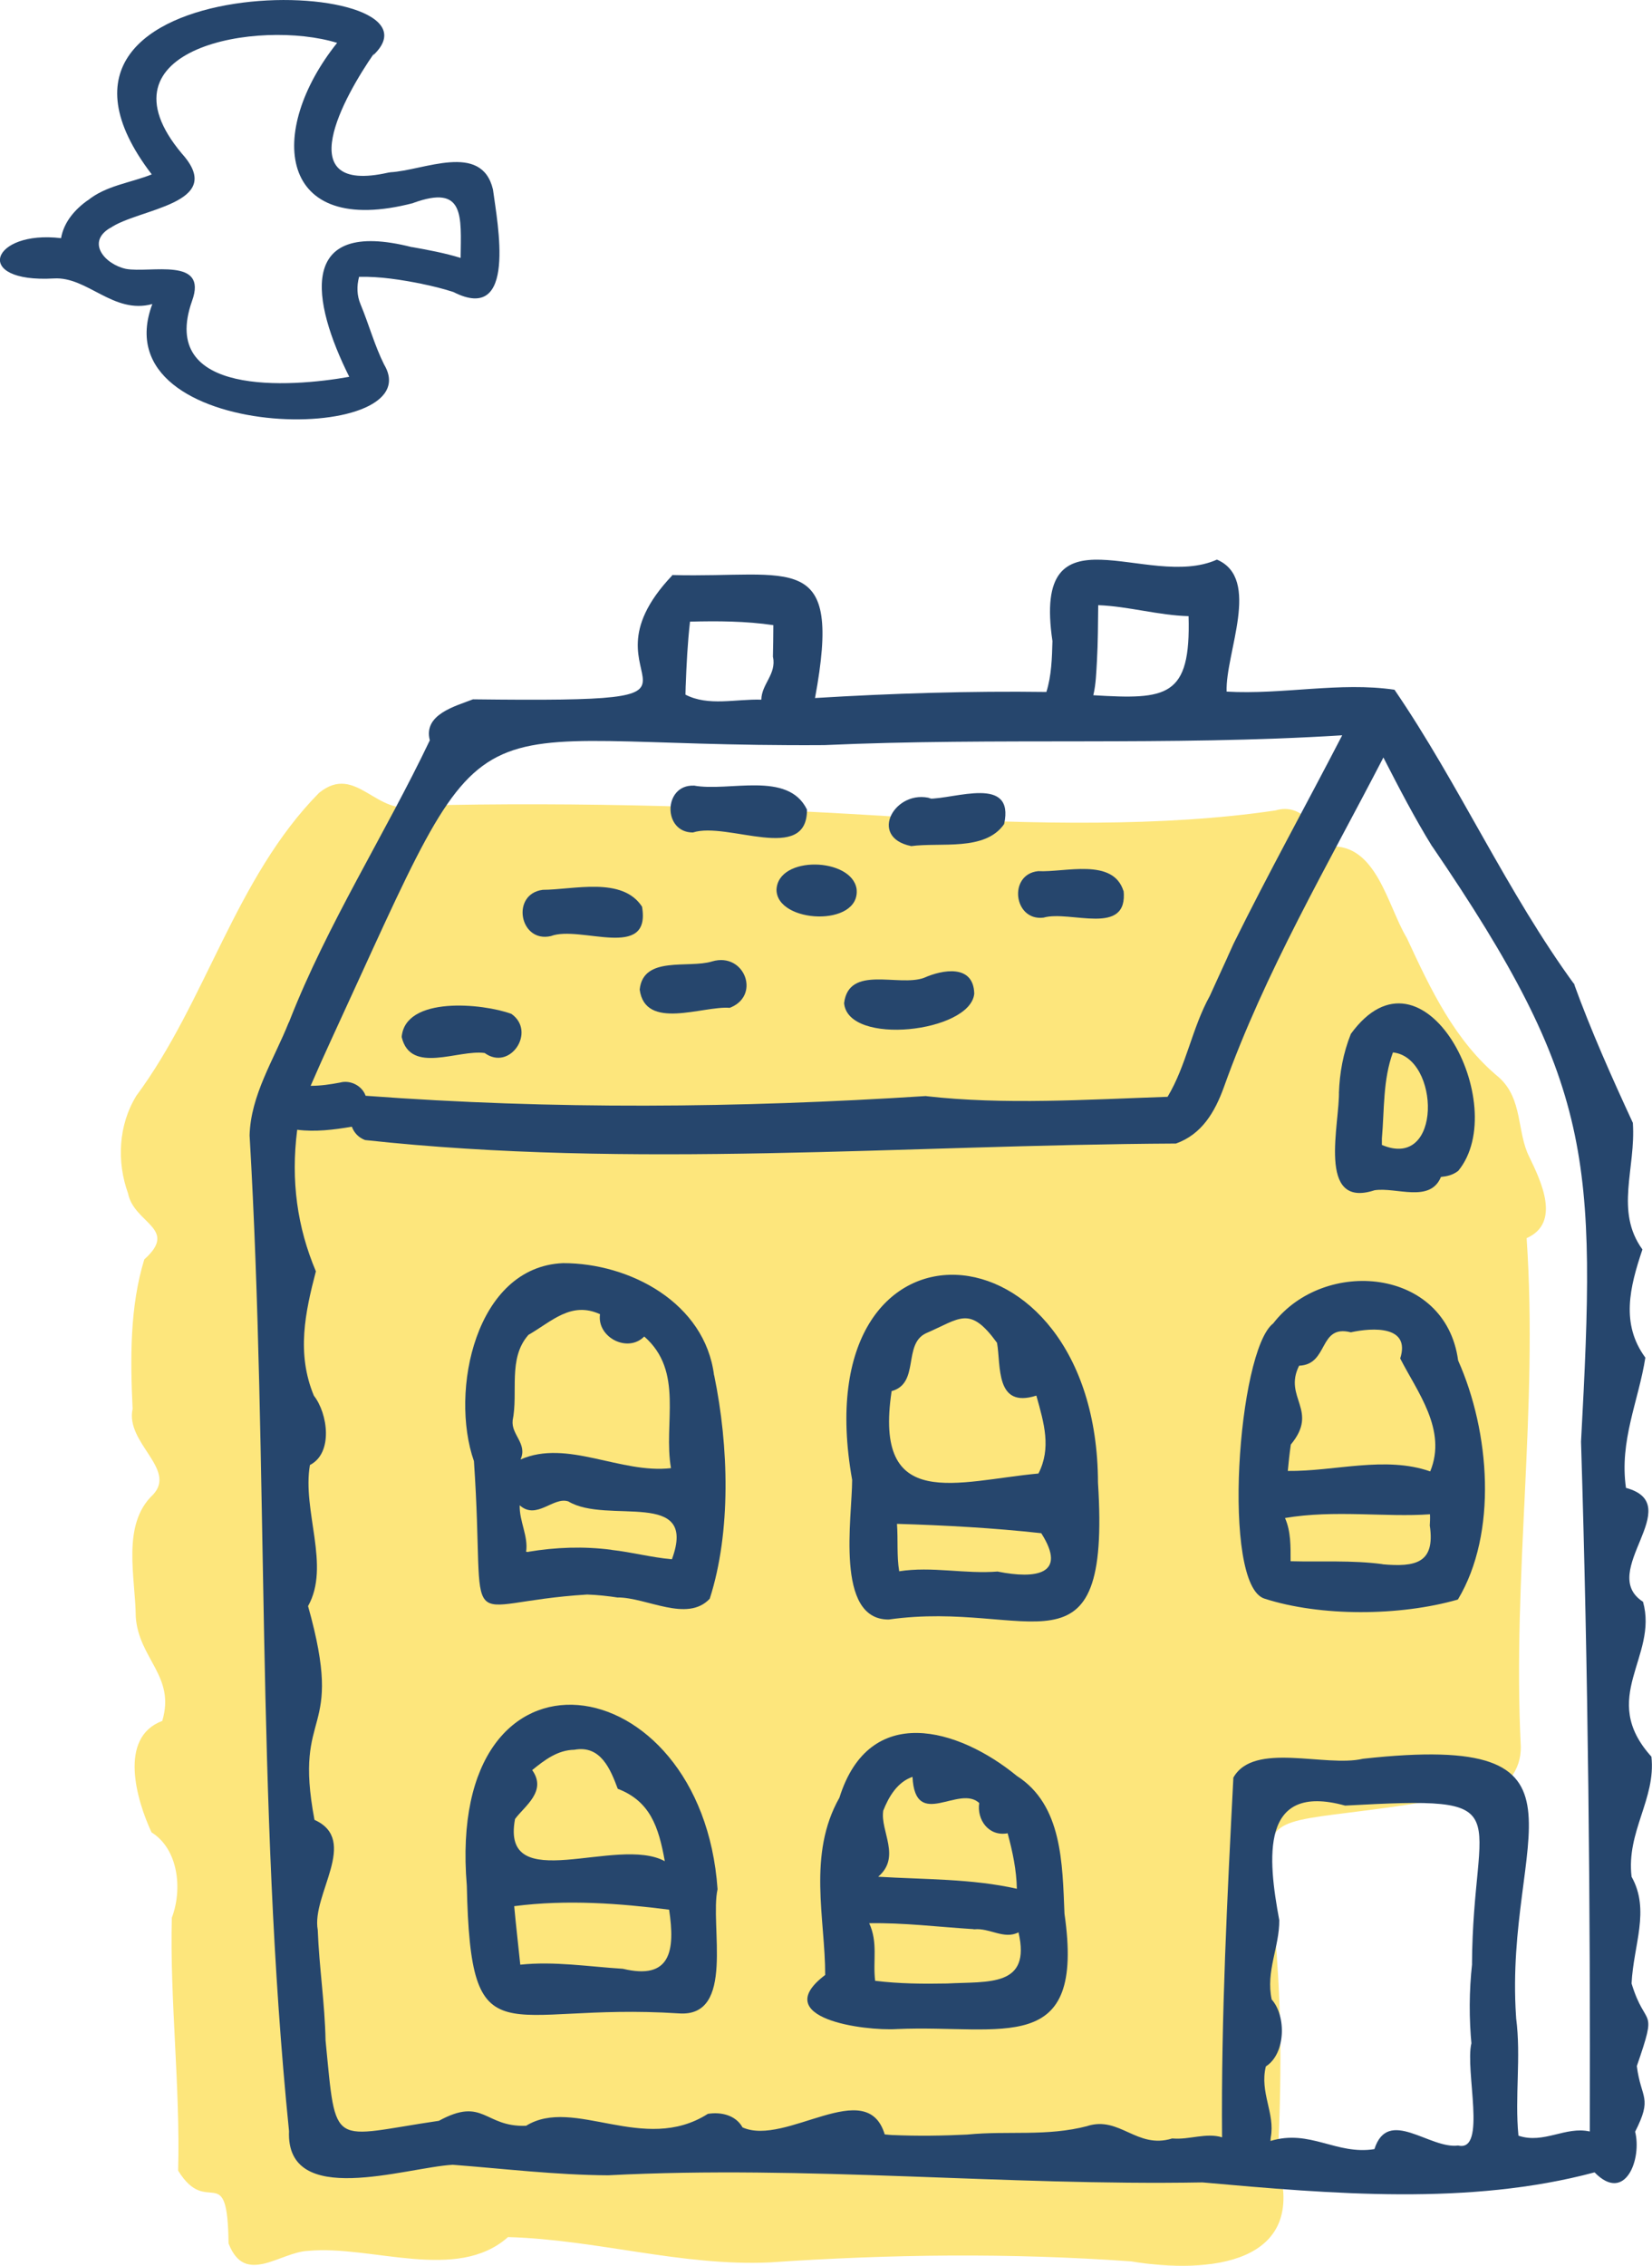
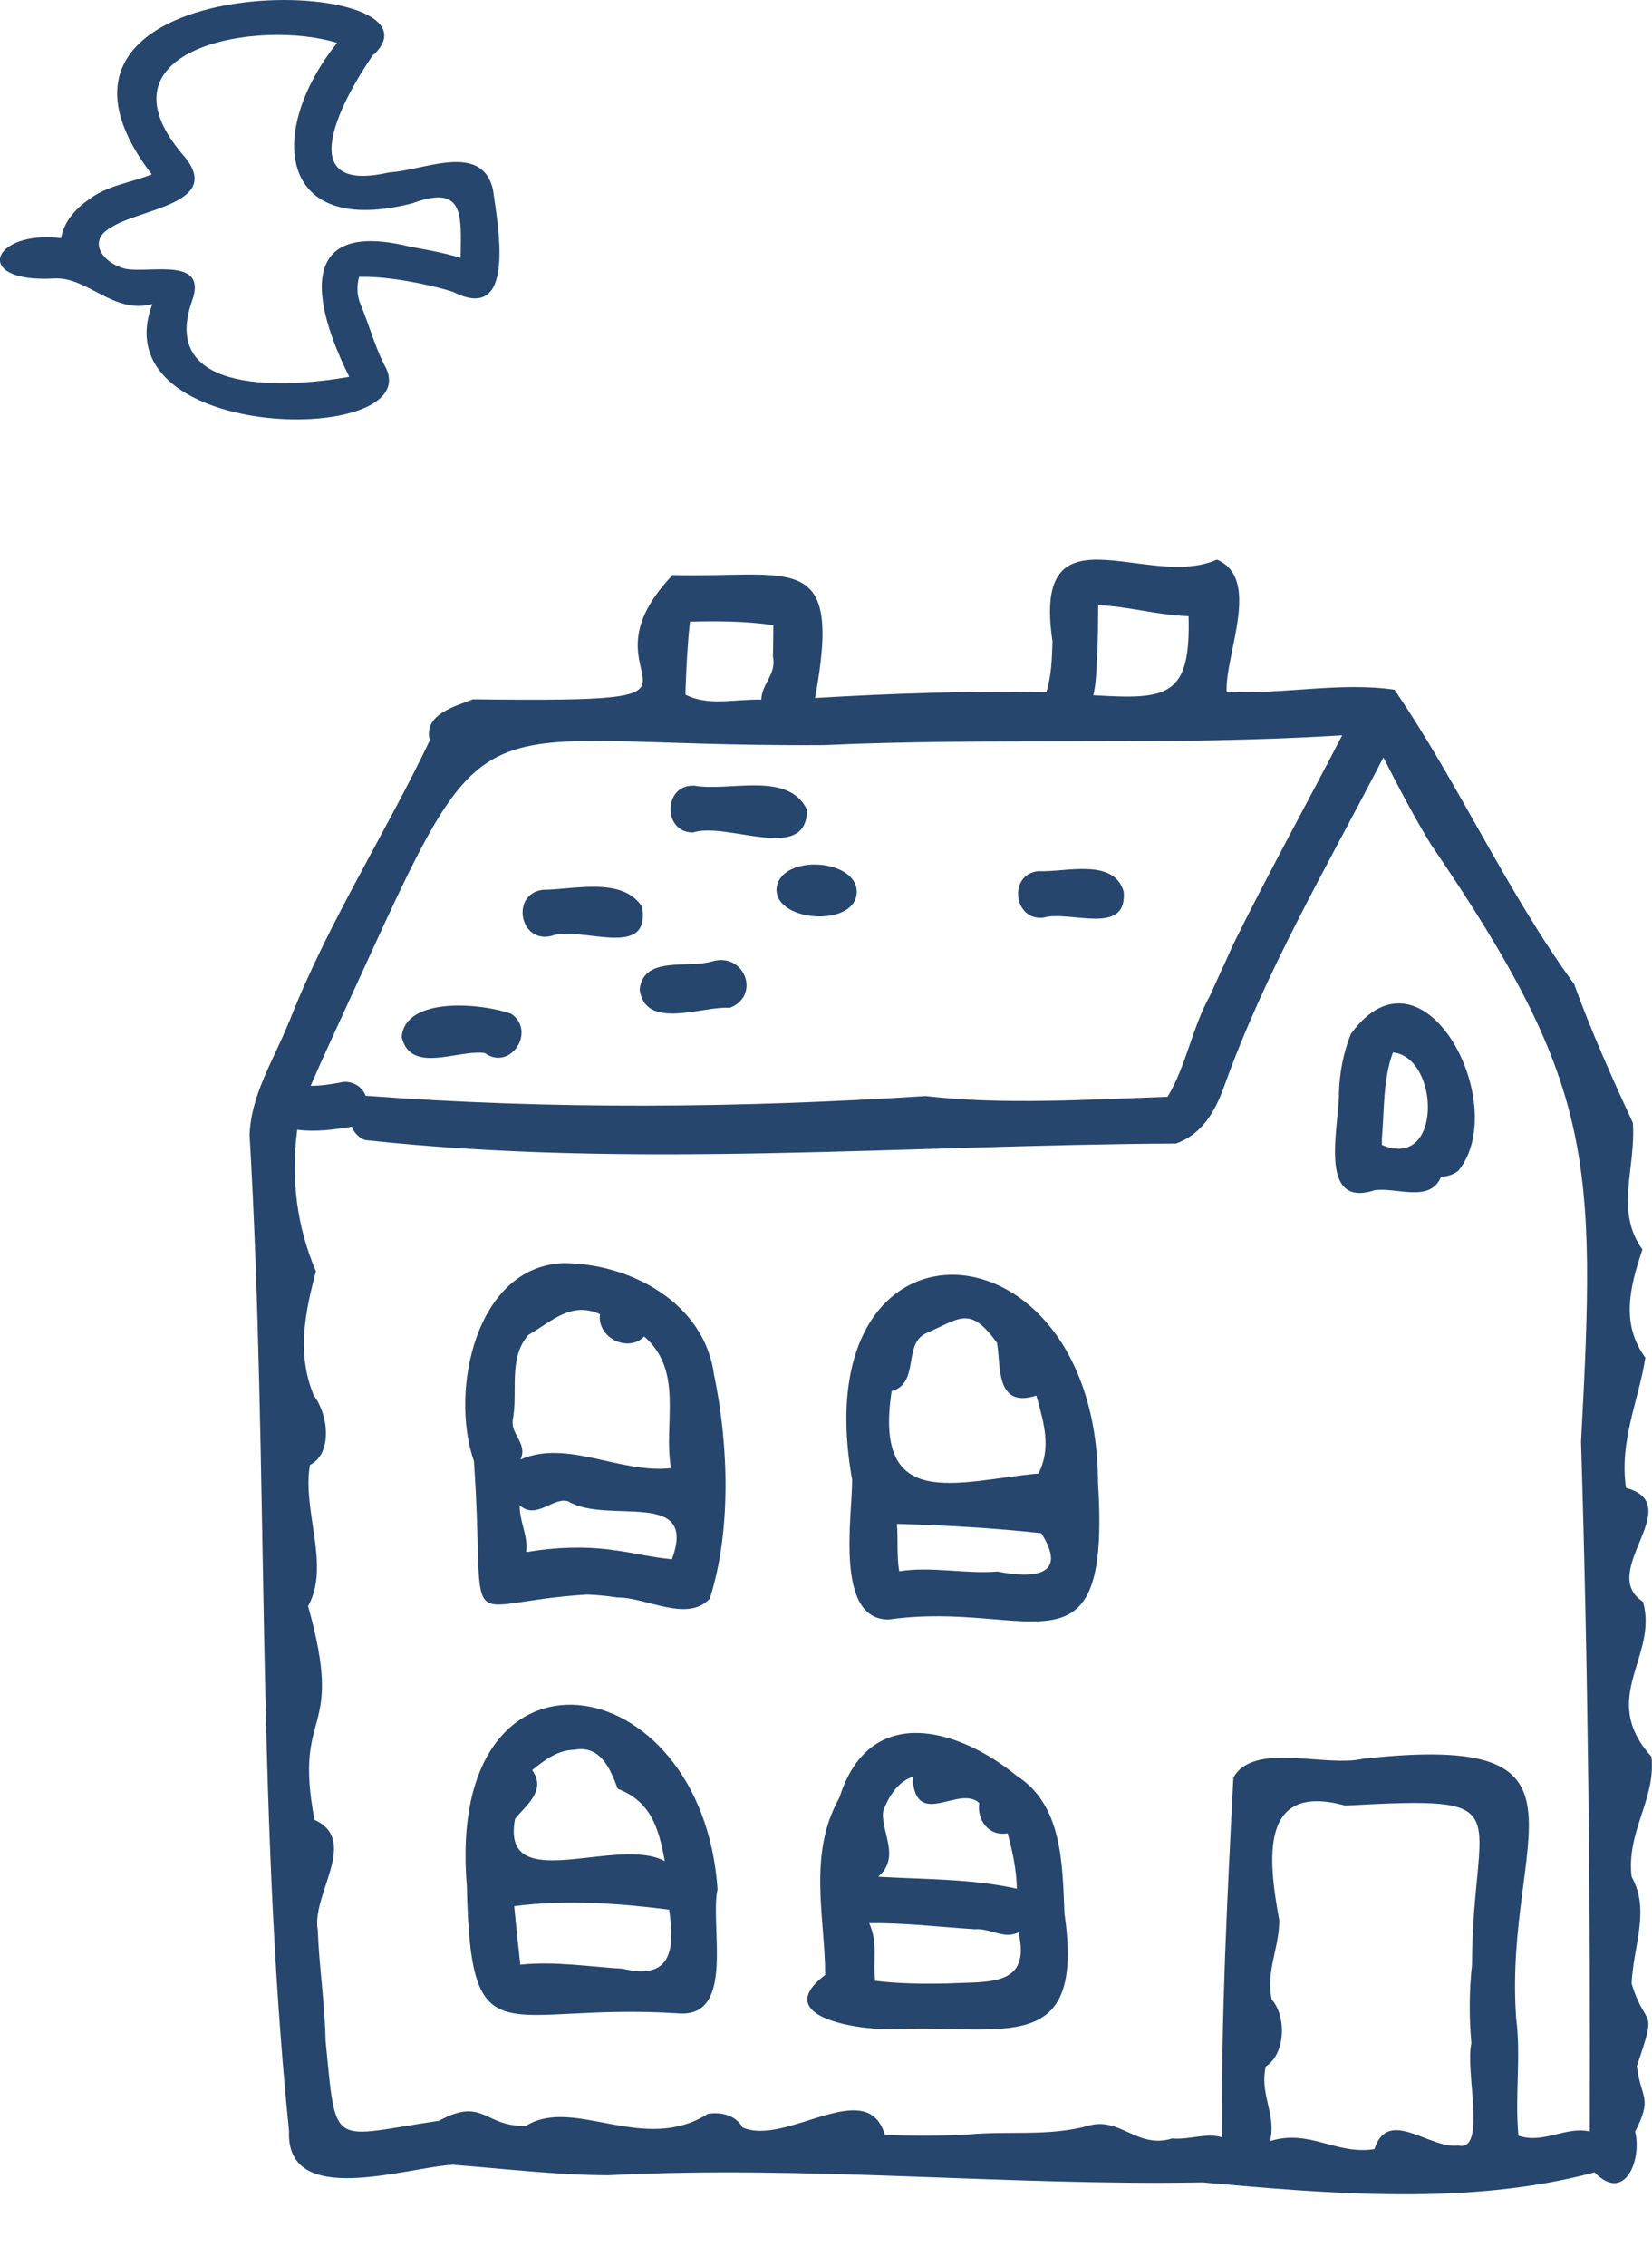
<svg xmlns="http://www.w3.org/2000/svg" id="_レイヤー_2" viewBox="0 0 141.52 193.97">
  <g id="_レイヤー_1-2">
    <path d="M38.86,25.01c5.46,2.76,3.76-5.86,3.37-8.79-.97-4.1-5.95-1.61-8.82-1.47h.03c-.06.01-.13.02-.19.03-8.49,1.91-3.78-6.51-1.2-10.22-.03.06-.06.12-.09.18C39.56-2.35-.99-3.34,13,14.93c-1.85.74-3.93.95-5.51,2.25.02-.02.05-.04.08-.07-1.15.8-2.1,1.9-2.34,3.28-5.98-.72-7.67,3.85-.62,3.45,2.89-.18,5.09,3.1,8.44,2.19-4.54,12.04,24.01,12.18,19.86,5.19-.83-1.66-1.31-3.46-2.02-5.16-.32-.76-.34-1.55-.13-2.36,1.81-.04,3.61.25,5.38.6h-.02c.92.19,1.83.41,2.72.7ZM35.29,21.16c-9.89-2.52-8.59,4.66-5.37,11.1-5.08.91-16.36,1.69-13.47-6.49,1.39-3.81-3.58-2.37-5.66-2.75-1.84-.4-3.47-2.34-1.26-3.56-.04.03-.08.05-.11.08,2.37-1.7,10.07-2.04,6.16-6.39C7.97,4.09,22.19,1.61,28.88,3.67c-6.07,7.58-5.12,16.75,6.54,13.71h-.03c4.44-1.62,4.11,1.11,4.07,4.7-1.37-.42-2.77-.68-4.17-.93Z" style="fill:#26466d;" />
-     <path d="M19.58,192.08c-.09-7.35-1.79-2.13-4.32-6.25.19-7.2-.72-14.62-.54-21.65.94-2.48.54-5.89-1.74-7.31-1.29-2.78-2.86-8.12.92-9.54,1.15-3.84-2.01-5.3-2.27-8.9-.02-3.37-1.25-7.9,1.48-10.47,2.06-2.19-2.39-4.44-1.75-7.34-.2-4.24-.25-8.73,1-12.8,2.98-2.66-.88-3.06-1.39-5.65-.97-2.68-.85-5.85.73-8.39-.02.02-.04.04-.05.07,6.02-8.1,8.49-18.68,15.68-25.97,3.2-2.6,4.95,2.18,8.36,1.09,14.15-.34,28.03.1,42.39,1.03,10.33.52,21.46.83,31.2-.62,2.22-.67,3.49,1.54,4.6,3.09,4.05-.28,4.97,5.08,6.64,7.84,2.05,4.43,4.13,8.83,7.89,11.93,2.06,1.85,1.52,4.66,2.59,6.79,1.02,2.11,2.74,5.66-.22,6.97,1,14.76-1.23,28.8-.5,43.55.03,1.97-1.22,3.73-3.29,3.85-26.91,5.25-15.54-4.39-17.56,31.74,2.74,8.74-5.93,9.55-12.54,8.46-10.37-.74-20.59-.62-30.96.09-7.57.34-14.84-1.96-22.41-2.17-4.39,3.9-11.7.67-17.12,1.18-2.43.1-5.39,3.02-6.81-.61Z" style="fill:#fde67c;" />
    <path d="M103.54,85.45h0s.01-.02.02-.03c0,0,0,.02-.02.03Z" style="fill:#26466d;" />
    <path d="M57.58,49.27c-9,9.48,7.99,10.9-17.06,10.6-1.51.59-4.28,1.29-3.7,3.51-3.81,7.99-8.77,15.72-12.02,24.02t.01-.01c-.04.07-.07.15-.1.22.01-.03.02-.06.03-.09-1.27,3.19-3.28,6.24-3.36,9.72v-.07c1.66,28.48.53,57.18,3.38,85.28-.28,6.65,9.97,3.11,14.02,2.88,4.32.33,8.86.88,13.32.9,17.09-.88,33.88.91,50.91.61,11.12.99,22.86,2.01,33.59-.86,2.64,2.71,4.09-1.19,3.46-3.54,0,.03,0,.07-.01.11,1.56-3.06.53-2.81.17-5.67,1.83-5.3.77-3.06-.45-7.07.16-3.31,1.61-6.27,0-9.14-.46-3.87,2.1-6.66,1.7-10.28-4.57-5.05.61-8.54-.72-13.26-3.96-2.54,3.85-8.31-1.46-9.75-.58-4.03,1.08-7.44,1.66-11.15-2.12-2.89-1.34-6.02-.25-9.26-2.39-3.3-.55-6.92-.82-10.84-1.8-3.89-3.61-7.94-5.07-11.98.04.08.09.16.14.24-5.86-8-9.96-17.26-15.49-25.34-4.66-.69-9.62.44-14.38.16-.12-3.3,2.99-9.67-.83-11.3-5.97,2.68-15.87-4.98-14.09,6.98v-.02c-.04,1.47-.08,2.97-.52,4.37-6.5-.09-13.28.12-19.82.52,2.38-12.84-1.93-10.25-12.24-10.53ZM124.93,183.68c-2.45.34-6.02-3.33-7.19.31-3.28.52-5.51-1.73-8.9-.7,0-.1.01-.21.02-.31h0c.39-2.06-.97-3.84-.42-6.07,1.7-1.08,1.77-4.31.5-5.73-.52-2.42.67-4.49.65-6.79-.98-5.27-1.68-11.83,5.64-9.81,15.38-.84,10.93.06,10.87,13.62,0-.03,0-.06.01-.09-.26,2.35-.27,4.71-.04,7.06,0-.09-.02-.17-.02-.25-.57,2.33,1.36,9.37-1.14,8.76ZM122.68,72.44c13.89,20.36,14.07,26.77,12.76,50.99.61,19.66.81,39.52.75,59.05-2.08-.47-3.93,1.09-6.11.36-.33-3.35.24-6.71-.2-10.07v.04c0-.08,0-.15-.01-.22-1.02-15.43,8.12-24.36-13.11-22.02-3.22.76-9.35-1.5-11.1,1.61,0-.01,0-.02,0-.04-.52,10.15-1.06,20.6-.97,30.84-1.34-.42-2.82.22-4.21.1h.03c-.08,0-.17,0-.25.01.04,0,.08,0,.12,0-3.01.9-4.45-1.95-7.23-1.08h.02c-3.5.92-6.8.39-10.28.73h.05c-2.2.11-4.38.14-6.57.04.08,0,.16.01.25.02-.28-.02-.55-.04-.83-.07-1.53-5.09-8.49,1.06-12.18-.6-.59-1.06-1.85-1.34-2.97-1.16-5.5,3.5-11.48-1.51-15.57,1.02-3.59.14-3.62-2.53-7.48-.42.04,0,.07-.01.11-.02-9.45,1.38-8.88,2.62-9.81-6.86v.03c-.06-3.23-.55-6.3-.67-9.5-.55-3.02,3.59-7.68-.28-9.42-1.86-9.86,2.67-6.83-.55-18.3,1.94-3.45-.52-8.16.16-12.08,2.01-1.02,1.53-4.42.34-5.93-1.51-3.63-.74-7.16.17-10.65-1.59-3.76-2.16-7.74-1.6-12.12,1.56.2,3.12,0,4.68-.26.19.51.57.93,1.13,1.14h-.01c22.84,2.49,46.07.42,69.48.3,2.21-.79,3.33-2.68,4.11-4.84,3.51-9.83,8.86-18.93,13.66-28.21,1.32,2.57,2.66,5.16,4.18,7.62ZM93.97,56.59c.09-1.6.09-3.19.11-4.78,2.61.1,5.14.87,7.74.94.2,6.97-1.86,7.15-8.16,6.77.23-.96.25-1.95.31-2.93ZM70.62,63.79c14.72-.67,29.53.09,44.36-.84-3.09,5.97-6.33,11.82-9.29,17.81h0s0,0,0,.01h0s-.01.02-.02.03h0c-.16.36-.33.73-.49,1.08h0s-.03.08-.05.12h0c-.49,1.08-1,2.17-1.49,3.26h0c-1.53,2.76-2.01,5.97-3.62,8.64-6.9.23-13.97.71-20.71-.06.02,0,.05,0,.07-.01-16.18,1.04-32.04,1.17-48.06-.02-.31-.88-1.33-1.37-2.19-1.13h0c-.84.16-1.66.28-2.52.28.57-1.32,1.19-2.7,1.78-3.98,14.38-31.15,9.45-24.96,42.23-25.19ZM59.1,53.22c2.39-.06,4.78-.05,7.15.3,0,.96-.02,1.92-.04,2.88,0-.06,0-.11.01-.17.31,1.5-.98,2.32-1,3.67-2.21-.07-4.53.59-6.5-.43.01-.27.01-.54.02-.81v.07c.07-1.84.16-3.68.37-5.51Z" style="fill:#26466d;" />
    <path d="M115.72,88.52c-.65,1.62-.97,3.35-1.02,5.09,0-.08,0-.17,0-.25.11,2.75-1.97,10.18,3.05,8.54,1.85-.29,4.76,1.12,5.69-1.14.55-.06,1.01-.16,1.48-.52,4.63-5.63-3-20.28-9.21-11.71ZM119.33,90.1c4.02.42,4.26,10.13-.95,7.92,0-.22,0-.43,0-.65v.1c.22-2.46.08-5.03.95-7.38Z" style="fill:#26466d;" />
-     <path d="M124.91,116.46c-1.08-7.95-11.47-8.82-15.84-3.16-3.04,2.33-4.45,22.4-.75,23.56,4.8,1.55,11.6,1.51,16.57.08,3.42-5.68,2.75-14.36.02-20.47ZM110.58,123.67c2.44-2.94-.67-4.01.71-6.75,2.57-.1,1.63-3.56,4.43-2.86,1.93-.42,5.13-.56,4.23,2.24,1.45,2.85,4.04,6.11,2.57,9.67-3.86-1.35-8.19.01-12.2-.04.07-.75.15-1.51.26-2.26ZM118.44,133.91c-2.62-.35-5.25-.18-7.88-.25,0-1.26.03-2.56-.48-3.7,4.21-.72,8.64-.05,12.42-.32.02.34,0,.68-.02,1.03,0-.02.01-.03.01-.03.46,3.19-1.24,3.53-4.06,3.28Z" style="fill:#26466d;" />
    <path d="M108.72,187.24c-.08,0-.17.01-.25.02.09,0,.17-.01.25-.02Z" style="fill:#26466d;" />
    <path d="M94.06,126.94c-.06-22.97-25.37-24.41-21.06-.25,0,3.23-1.49,11.98,3.13,11.96,0,0,0,0,0,0,12.1-1.72,19.04,5.75,17.93-11.72ZM76.37,119.1c2.45-.66.95-4.02,2.96-4.96,2.93-1.26,3.73-2.41,6.08.82.35,1.93-.18,5.66,3.37,4.52.67,2.39,1.29,4.49.18,6.67-6.94.64-14.15,3.39-12.58-7.04ZM85.49,134.54c-2.82.23-5.66-.46-8.46-.02-.22-1.33-.09-2.72-.19-4.06,4.09.12,8.29.35,12.36.8,2.27,3.56-.48,3.93-3.71,3.29Z" style="fill:#26466d;" />
    <path d="M61.17,117.74c-.78-6.19-7.2-9.61-12.94-9.6-7.5.31-9.72,10.98-7.63,16.95,1.08,15.78-1.75,12.11,9.72,11.42h-.04c.91.03,1.82.13,2.73.27-.03,0-.07-.02-.1-.02,2.5,0,5.96,2.17,7.89.11,1.84-5.72,1.64-13.04.38-19.13ZM43.91,121.64c.51-2.46-.43-5.33,1.36-7.36,2-1.15,3.65-2.9,6.13-1.77-.28,1.98,2.37,3.35,3.79,1.91,3.43,3,1.62,7.41,2.29,11.27-4.33.5-8.89-2.5-12.89-.74.62-1.35-.81-2.13-.67-3.32ZM52.38,132.68c-2.39-.31-4.78-.22-7.12.17.02.01.03.02.05.02-.08-.01-.16-.01-.24-.02.2-1.33-.59-2.62-.55-3.98,1.45,1.3,2.88-.77,4.17-.33,3.34,2.01,11.13-1.16,8.87,4.95-1.74-.15-3.44-.61-5.17-.8Z" style="fill:#26466d;" />
    <path d="M91.19,163.85c-.18-4.34-.19-9.32-4.08-11.81-5.03-4.12-12.64-6.31-15.2,1.86-2.76,4.87-1.21,10.39-1.22,15.18-4.91,3.71,3.34,4.81,6.16,4.63,9.08-.39,16.13,2.48,14.34-9.87,0,0,0,.01,0,.02ZM75.65,155.05c.47-1.21,1.22-2.49,2.52-2.93.23,4.67,4.05.54,5.77,2.29-.02-.03-.04-.05-.05-.07-.23,1.45.81,2.91,2.43,2.61.42,1.55.76,3.14.79,4.75-3.86-.87-7.93-.79-11.88-1.03,1.98-1.69.18-3.88.43-5.62ZM81.12,169.81c-2.06.04-4.11.02-6.15-.23-.21-1.71.26-3.27-.51-4.93,2.95-.05,5.87.31,8.82.5-.01,0-.01-.01-.02-.01.08.02.14.02.21.03h0c1.31-.13,2.55.9,3.78.26,1.1,4.71-2.56,4.19-6.12,4.38Z" style="fill:#26466d;" />
    <path d="M61.47,161.74c-1.34-19.34-23.35-22.6-21.48-.31.34,15.26,3.04,9.96,18.16,10.94,4.88.36,2.64-7.55,3.32-10.63ZM44.12,155.73c.79-1.09,2.77-2.37,1.47-4.19,1.06-.86,2.18-1.72,3.62-1.74h-.01c2.26-.42,3.1,1.68,3.72,3.34,2.75,1.06,3.5,3.21,4.03,6.2-4.09-2.23-14.09,3.11-12.83-3.61ZM53.36,168.55c-2.92-.18-5.86-.66-8.79-.35-.17-1.67-.37-3.34-.52-5.01,4.55-.59,9.1-.23,13.27.3.53,3.5.15,6.05-3.96,5.06Z" style="fill:#26466d;" />
-     <path d="M78.04,72.44c2.53-.35,6.34.47,7.98-1.89.92-4.21-4.2-2.14-6.49-2.17.08-.01.17-.02.26-.02-3.09-.9-5.48,3.3-1.75,4.07Z" style="fill:#26466d;" />
    <path d="M59.42,67.26c-2.6-.09-2.66,4.02-.06,4.01,2.96-.96,9.8,2.72,9.77-1.96-1.63-3.35-6.68-1.49-9.71-2.06Z" style="fill:#26466d;" />
    <path d="M66.52,76.16c0,2.91,7.23,3.24,6.86-.06-.42-2.69-6.72-2.89-6.86.06Z" style="fill:#26466d;" />
    <path d="M55,77.62c-1.7-2.6-5.84-1.45-8.51-1.44-2.74.36-1.99,4.57.7,3.96,2.52-.96,8.61,2.15,7.81-2.52Z" style="fill:#26466d;" />
    <path d="M61,82.31c-2.03.62-5.9-.52-6.2,2.41.47,3.53,5.38,1.39,7.69,1.56-.03.02-.08.04-.11.05,2.88-.96,1.44-4.86-1.38-4.02Z" style="fill:#26466d;" />
-     <path d="M62.16,86.42s.01,0,.02,0c0,0-.02,0-.02,0Z" style="fill:#26466d;" />
-     <path d="M72.31,85.88c.33,3.7,10.83,2.5,11.15-.81-.06-2.54-2.71-2.07-4.32-1.35-2.18.78-6.42-1.14-6.83,2.16Z" style="fill:#26466d;" />
+     <path d="M62.16,86.42s.01,0,.02,0Z" style="fill:#26466d;" />
    <path d="M89.39,78.56c2.29-.66,7.3,1.68,6.86-2.35v.09c-.88-2.89-5.02-1.6-7.31-1.72-2.59.26-2.12,4.29.45,3.98Z" style="fill:#26466d;" />
    <path d="M43.81,86.8c-2.44-.9-9.1-1.55-9.4,1.98.76,3.23,4.85,1.05,7.11,1.37,2.18,1.58,4.44-1.84,2.29-3.35Z" style="fill:#26466d;" />
  </g>
</svg>